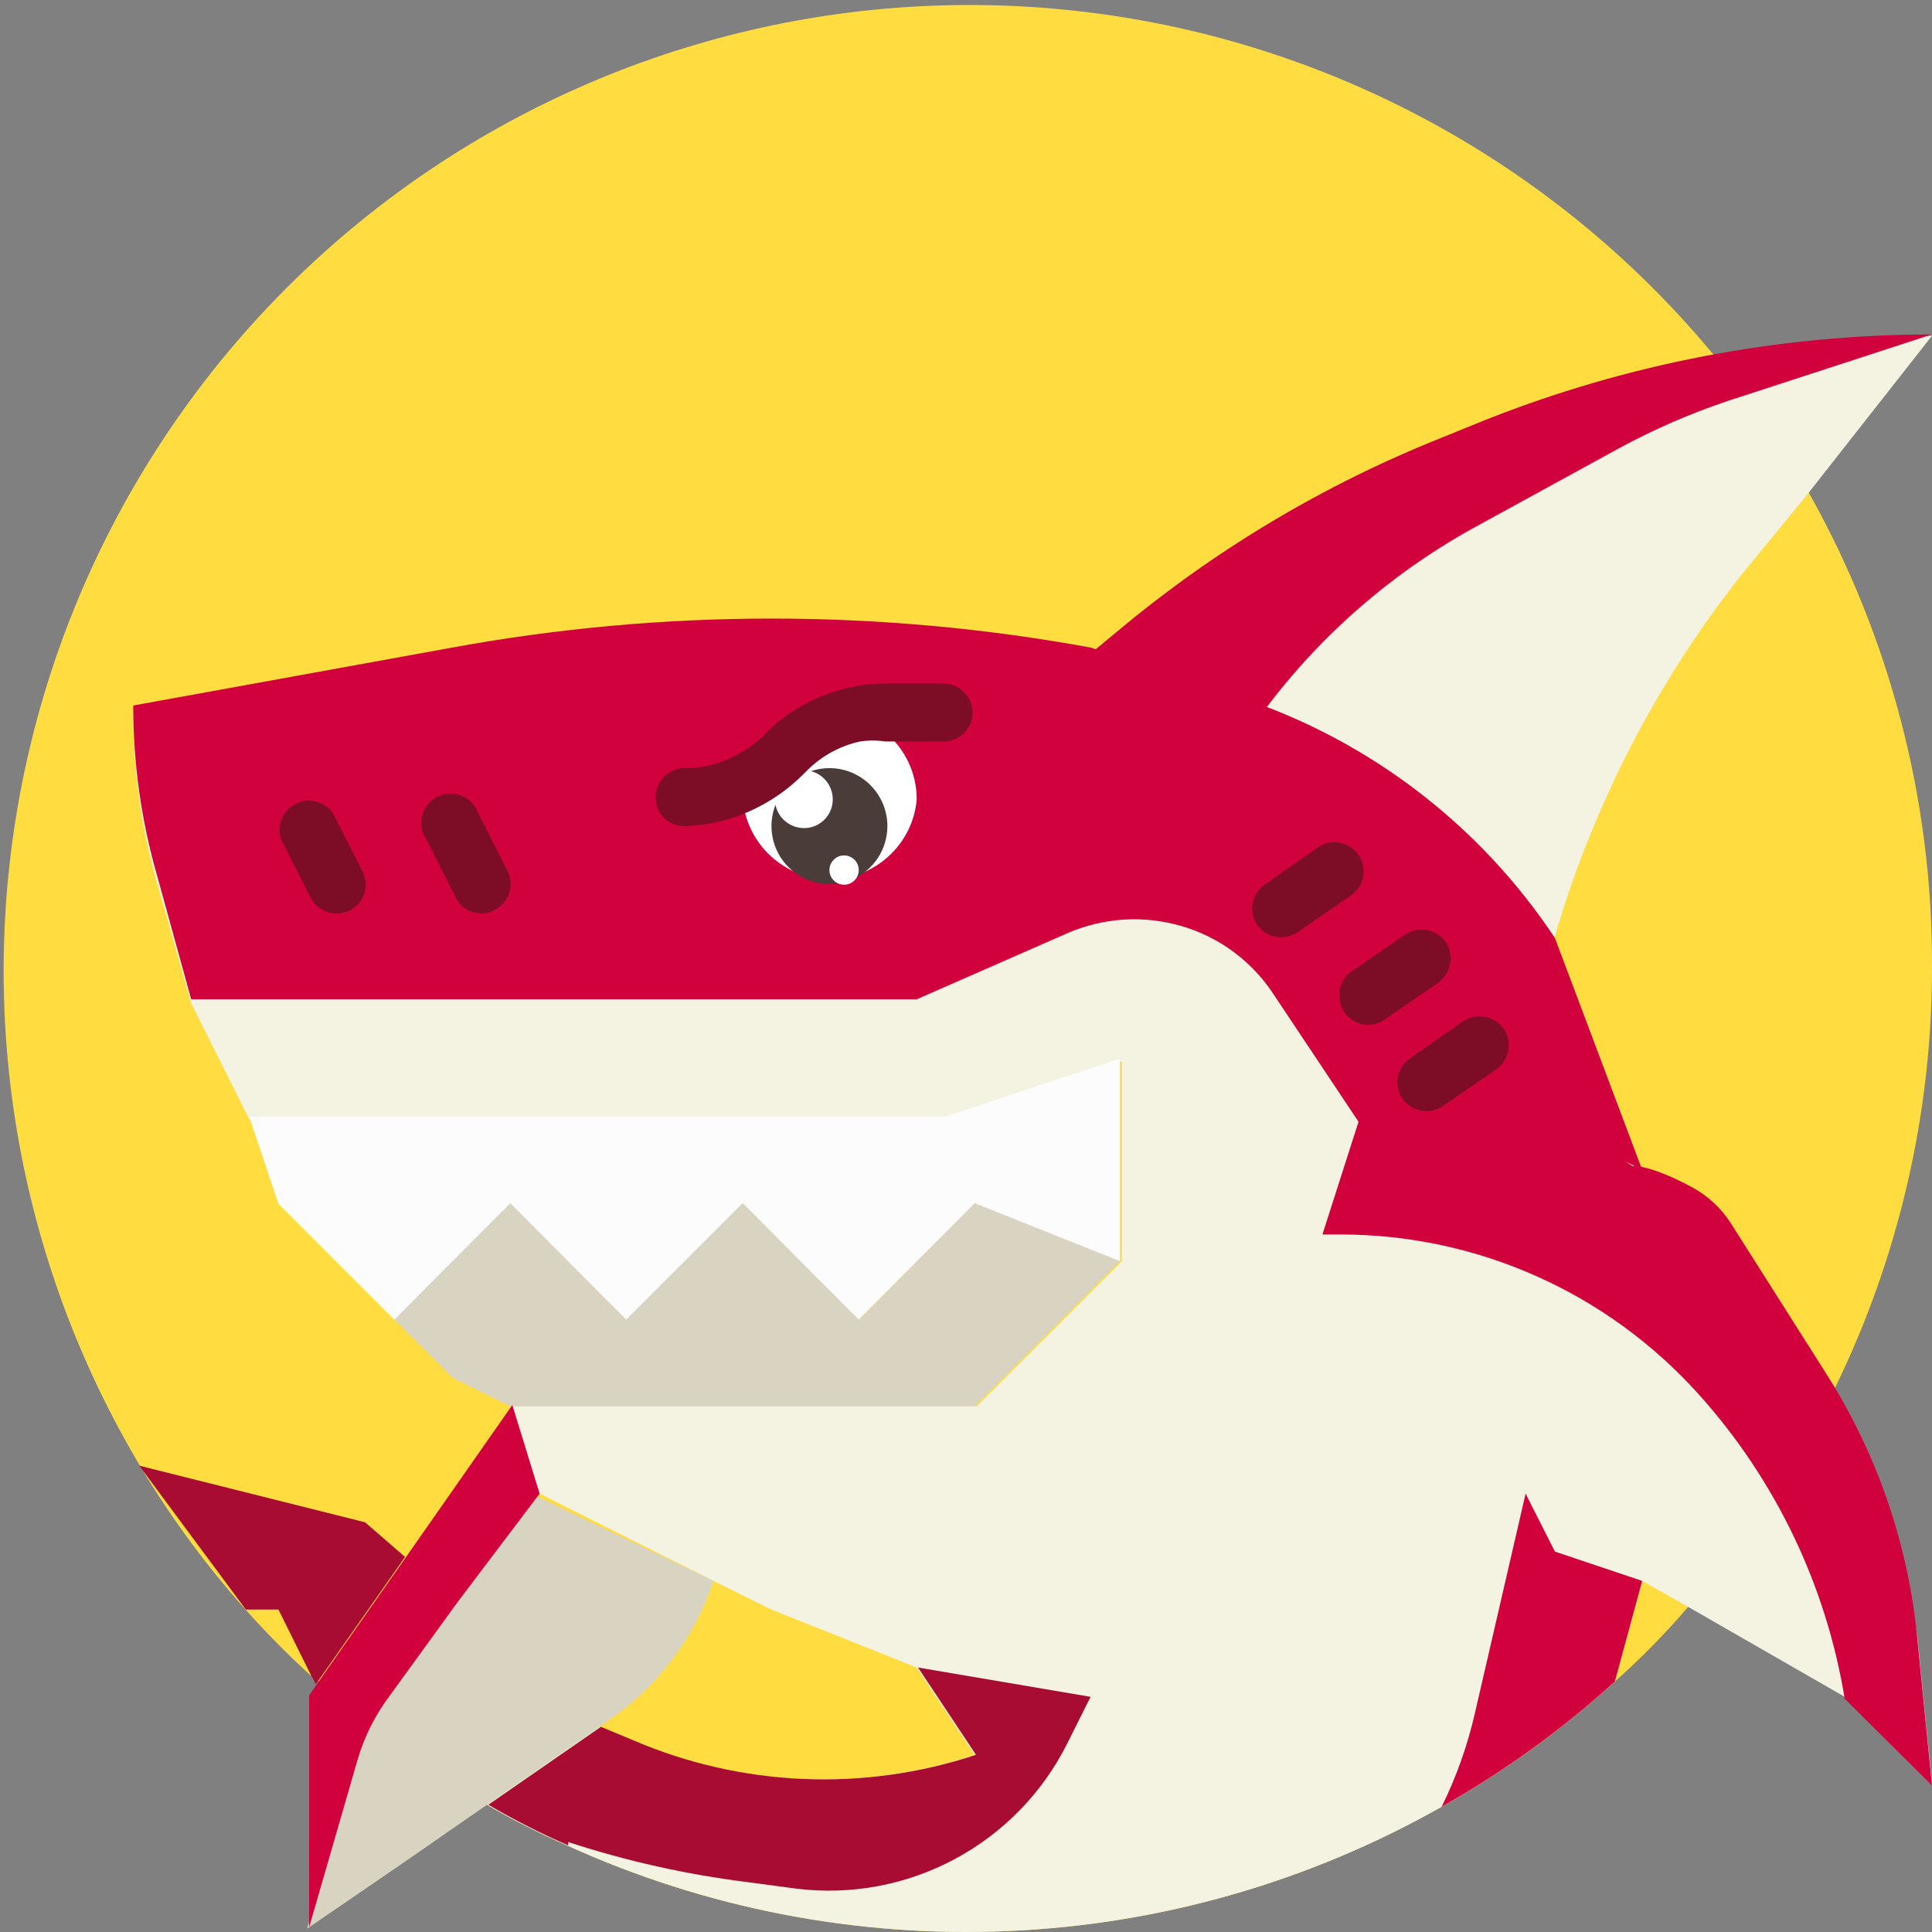
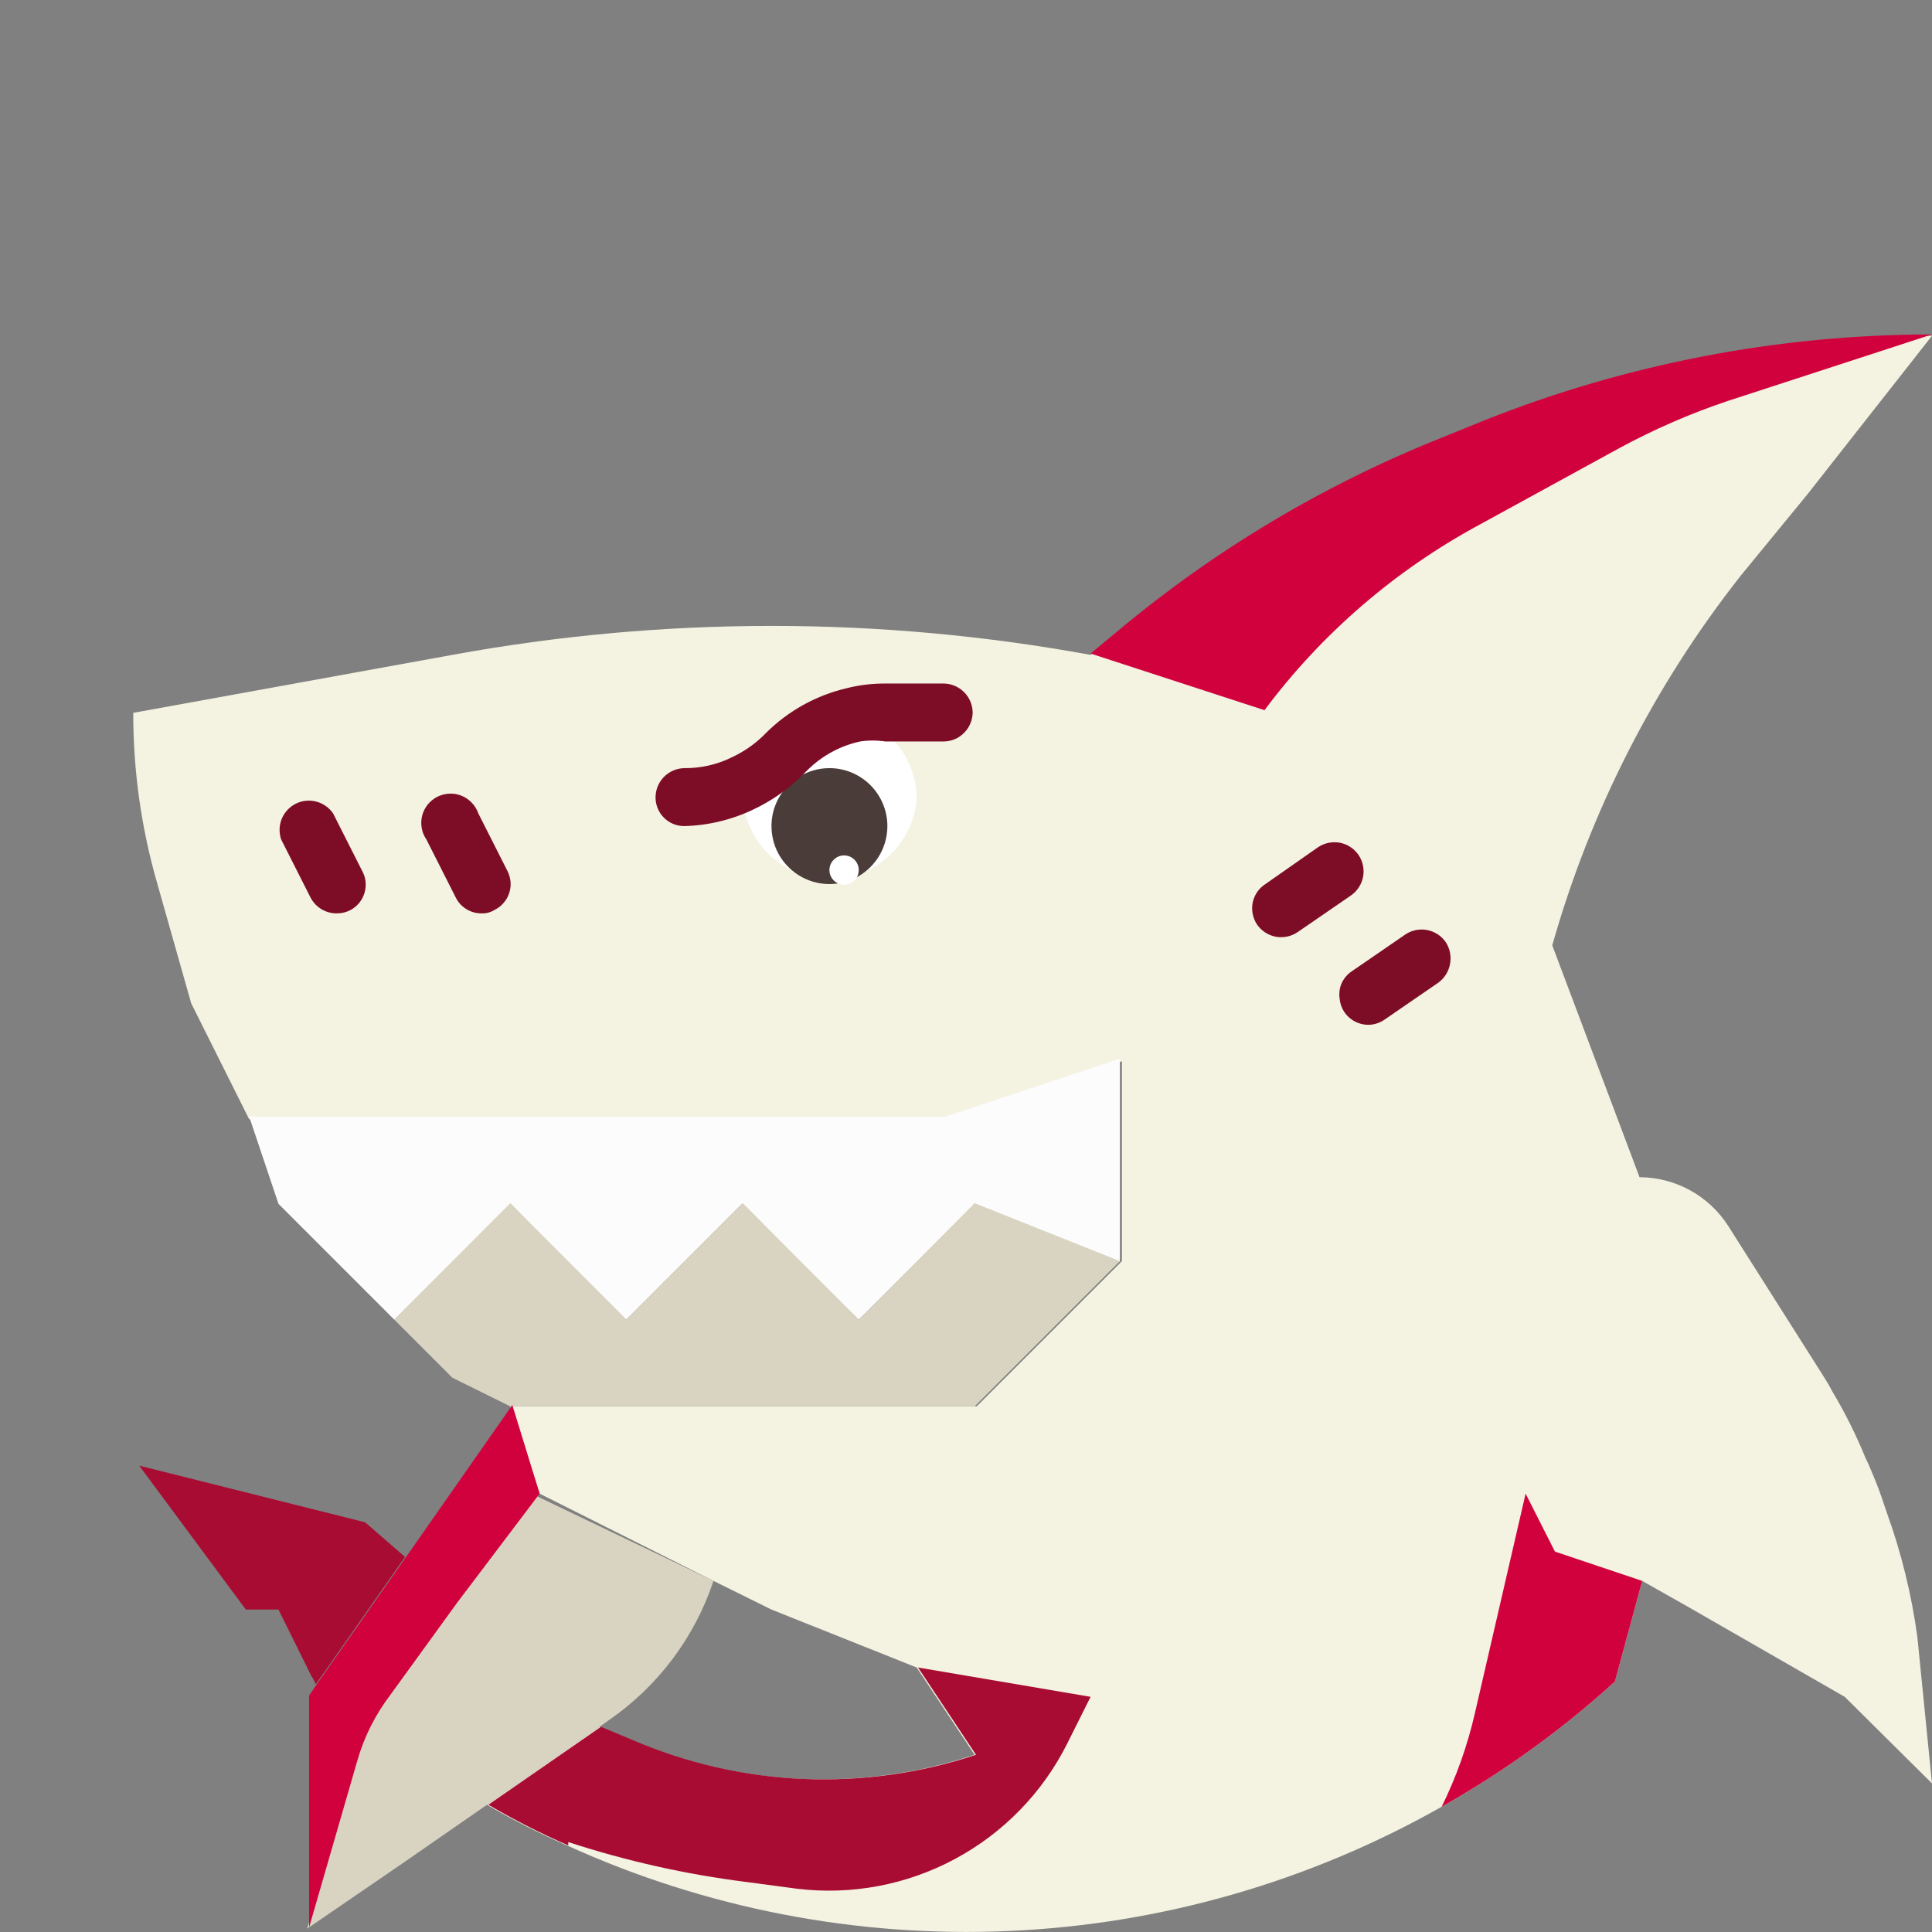
<svg xmlns="http://www.w3.org/2000/svg" width="29" height="29" viewBox="0 0 29 29" fill="none">
  <rect x="0" y="0" width="29" height="29" fill="#808080" stroke="none" />
  <g clip-path="url(#clip0)">
-     <path d="M29 14.5C29.004 16.697 28.505 18.866 27.54 20.84C26.958 22.027 26.218 23.131 25.34 24.12C24.999 24.518 24.631 24.892 24.24 25.24C23.447 25.963 22.575 26.593 21.64 27.12C19.652 28.245 17.427 28.885 15.145 28.985C12.863 29.086 10.589 28.646 8.51 27.7C8.098 27.521 7.697 27.317 7.31 27.09C6.692 26.741 6.104 26.343 5.55 25.9C5.3 25.7 5.05 25.5 4.81 25.27L4.73 25.21C4.379 24.894 4.046 24.561 3.73 24.21C3.129 23.543 2.593 22.82 2.13 22.05C0.243 18.913 -0.388 15.178 0.364 11.595C1.117 8.012 3.197 4.846 6.187 2.733C9.177 0.62 12.856 -0.283 16.485 0.204C20.113 0.691 23.423 2.533 25.75 5.36C25.92 5.56 26.08 5.77 26.23 5.98C26.576 6.442 26.89 6.926 27.17 7.43C28.377 9.59 29.008 12.025 29 14.5Z" fill="#FFDD40" />
-     <path d="M2.09 22L5.48 22.85L6.08 23.37L4.77 25.24L4.74 25.28L4.69 25.18L4.68 25.17L4.18 24.16H3.69L2.09 22Z" fill="#A80C32" />
+     <path d="M2.09 22L5.48 22.85L6.08 23.37L4.77 25.24L4.74 25.28L4.69 25.18L4.68 25.17L4.18 24.16H3.69Z" fill="#A80C32" />
    <path d="M28.78 24.57L29 26.77L27.69 25.47L25.34 24.12L24.65 23.73L24.24 25.24C23.447 25.963 22.575 26.593 21.64 27.12C19.652 28.245 17.427 28.885 15.145 28.985C12.863 29.086 10.589 28.646 8.51 27.7C8.098 27.521 7.697 27.317 7.31 27.09L9 25.92L9.48 26.12C11.112 26.821 12.944 26.899 14.63 26.34L13.76 25.03L11.58 24.16L10.71 23.73L8.1 22.42L7.66 21.11H14.66L16.84 18.93V15.93L14.22 16.8H3.74L2.87 15.06L2.36 13.26C2.12 12.428 1.999 11.566 2 10.7L6.79 9.83C9.957 9.25 13.203 9.25 16.37 9.83L16.78 9.49C18.236 8.272 19.877 7.293 21.64 6.59L22.28 6.33C22.553 6.217 22.823 6.117 23.09 6.03L23.84 5.79C24.17 5.69 24.5 5.6 24.84 5.53L25.71 5.35C25.98 5.29 26.25 5.25 26.52 5.21L27.34 5.12C27.89 5.07 28.45 5.04 29 5.04L27.13 7.42L26.13 8.64C24.832 10.287 23.871 12.172 23.3 14.19L24.61 17.67C24.875 17.671 25.135 17.739 25.368 17.866C25.6 17.994 25.797 18.177 25.94 18.4L27.36 20.64C27.41 20.72 27.46 20.8 27.5 20.88C27.692 21.2 27.859 21.534 28 21.88C28.06 22 28.11 22.13 28.16 22.25C28.21 22.37 28.27 22.55 28.32 22.7C28.539 23.305 28.693 23.932 28.78 24.57Z" fill="#F4F2E1" />
    <path d="M4.18 18.07L5.92 19.81L7.66 18.07L9.4 19.81L11.14 18.07L12.89 19.81L14.63 18.07L16.81 18.94V15.89L14.19 16.76H3.74L4.18 18.07Z" fill="#FCFCFC" />
    <path d="M7.66 21.11L6.79 20.68L5.92 19.81L7.66 18.06L9.4 19.81L11.15 18.06L12.89 19.81L14.63 18.06L16.81 18.93L14.63 21.11H7.66Z" fill="#D9D4C2" />
    <path d="M24.65 23.73L24.24 25.24C23.447 25.963 22.574 26.593 21.64 27.12C21.861 26.671 22.029 26.198 22.14 25.71L22.9 22.42L23.34 23.29L24.65 23.73Z" fill="#D1013E" />
-     <path d="M2.87 15H13.76L16.04 14C16.539 13.788 17.093 13.742 17.62 13.87C18.213 14.012 18.733 14.368 19.08 14.87L20.5 17L22.9 16.69L24.65 17.56L23.34 14.08C22.214 12.383 20.553 11.112 18.62 10.47L16.37 9.72C13.203 9.14 9.957 9.14 6.79 9.72L2 10.59C1.999 11.456 2.12 12.318 2.36 13.15L2.87 15Z" fill="#D1013E" />
    <path d="M16.37 25.47L16.02 26.17C15.651 26.908 15.062 27.513 14.336 27.903C13.609 28.294 12.779 28.45 11.96 28.35L11.21 28.25C10.3 28.136 9.402 27.935 8.53 27.65V27.7C8.118 27.521 7.718 27.317 7.33 27.09L9.02 25.92L9.5 26.12C11.132 26.821 12.964 26.899 14.65 26.34L13.78 25.03L16.37 25.47Z" fill="#A80C32" />
-     <path d="M20.5 16.5H23L24.5 17.5C24.765 17.502 25.175 17.699 25.407 17.826C25.64 17.954 25.836 18.137 25.98 18.36L27.4 20.6C28.171 21.805 28.644 23.176 28.78 24.6L29 26.8L27.69 25.5C27.411 23.794 26.648 22.204 25.49 20.92C24.813 20.169 23.987 19.567 23.063 19.156C22.14 18.744 21.141 18.531 20.13 18.53H19.85L20.5 16.5Z" fill="#D1013E" />
    <path d="M18.98 10.66C19.839 9.511 20.938 8.562 22.2 7.88L24.3 6.73C24.822 6.447 25.367 6.209 25.93 6.02L29 5.02C26.699 5.022 24.419 5.459 22.28 6.31L21.64 6.57C19.877 7.273 18.236 8.252 16.78 9.47L16.37 9.81L18.98 10.66Z" fill="#D1013E" />
    <path d="M10.71 23.73C10.427 24.578 9.876 25.312 9.14 25.82L9 25.92L7.31 27.09L6.07 27.95L4.61 28.95L5.33 26.46L5.48 25.9L5.8 25.47L6.8 24.09L8.04 22.45L10.71 23.73Z" fill="#D9D4C2" />
    <path d="M8.1 22.42L6.86 24.06L5.86 25.44C5.632 25.739 5.462 26.078 5.36 26.44L4.64 28.93V25.45L4.77 25.26L6.11 23.35L7.69 21.09L8.1 22.42Z" fill="#D1013E" />
    <path d="M5.05 13.71C4.969 13.71 4.89 13.687 4.821 13.645C4.752 13.602 4.697 13.542 4.66 13.47L4.22 12.6C4.186 12.499 4.189 12.389 4.229 12.291C4.27 12.192 4.344 12.112 4.439 12.064C4.535 12.016 4.644 12.005 4.747 12.032C4.85 12.059 4.94 12.122 5 12.21L5.44 13.08C5.475 13.146 5.492 13.22 5.489 13.295C5.486 13.37 5.464 13.443 5.425 13.506C5.386 13.57 5.33 13.622 5.264 13.658C5.199 13.694 5.125 13.711 5.05 13.71Z" fill="#7D0D26" />
    <path d="M7.23 13.71C7.149 13.711 7.069 13.689 7 13.646C6.931 13.604 6.875 13.543 6.84 13.47L6.4 12.6C6.364 12.548 6.34 12.489 6.33 12.428C6.319 12.366 6.322 12.302 6.337 12.242C6.353 12.181 6.382 12.124 6.421 12.075C6.461 12.027 6.51 11.987 6.566 11.959C6.623 11.931 6.684 11.915 6.747 11.913C6.81 11.91 6.872 11.921 6.93 11.945C6.988 11.969 7.04 12.005 7.083 12.051C7.127 12.096 7.159 12.151 7.18 12.21L7.62 13.08C7.645 13.131 7.66 13.187 7.664 13.244C7.668 13.301 7.66 13.358 7.641 13.412C7.623 13.466 7.593 13.516 7.555 13.558C7.517 13.601 7.471 13.636 7.42 13.66C7.363 13.695 7.296 13.713 7.23 13.71Z" fill="#7D0D26" />
    <path d="M18.8 13.7C18.788 13.62 18.798 13.538 18.83 13.464C18.861 13.39 18.914 13.326 18.98 13.28L19.78 12.72C19.876 12.654 19.994 12.629 20.108 12.649C20.222 12.67 20.323 12.735 20.39 12.83C20.456 12.926 20.481 13.043 20.461 13.158C20.44 13.272 20.375 13.373 20.28 13.44L19.48 13.99C19.384 14.056 19.267 14.081 19.152 14.061C19.038 14.04 18.937 13.975 18.87 13.88C18.834 13.826 18.81 13.764 18.8 13.7Z" fill="#7D0D26" />
    <path d="M20.11 15C20.096 14.92 20.105 14.838 20.137 14.763C20.169 14.689 20.222 14.625 20.29 14.58L21.09 14.03C21.185 13.964 21.303 13.939 21.417 13.959C21.532 13.98 21.633 14.045 21.7 14.14C21.763 14.236 21.787 14.354 21.766 14.467C21.746 14.581 21.683 14.682 21.59 14.75L20.79 15.3C20.729 15.344 20.657 15.372 20.583 15.38C20.508 15.388 20.432 15.376 20.363 15.345C20.295 15.315 20.235 15.267 20.19 15.207C20.146 15.146 20.118 15.075 20.11 15Z" fill="#7D0D26" />
-     <path d="M20.98 16.31C20.967 16.23 20.977 16.148 21.009 16.074C21.041 16 21.093 15.936 21.16 15.89L21.96 15.33C22.056 15.267 22.173 15.243 22.287 15.263C22.4 15.284 22.502 15.347 22.57 15.44C22.636 15.536 22.661 15.653 22.64 15.768C22.62 15.882 22.555 15.983 22.46 16.05L21.66 16.6C21.564 16.666 21.446 16.691 21.332 16.671C21.218 16.65 21.116 16.585 21.05 16.49C21.012 16.437 20.988 16.375 20.98 16.31Z" fill="#7D0D26" />
    <path d="M13.76 12C13.732 12.326 13.582 12.63 13.34 12.851C13.099 13.073 12.783 13.196 12.455 13.196C12.128 13.196 11.812 13.073 11.57 12.851C11.329 12.63 11.179 12.326 11.15 12C11.145 11.933 11.145 11.867 11.15 11.8C11.375 11.698 11.578 11.556 11.75 11.38L11.83 11.3C12.107 11.028 12.453 10.838 12.83 10.75C13.1 10.83 13.336 10.995 13.503 11.22C13.671 11.446 13.761 11.719 13.76 12Z" fill="white" />
    <path d="M13.32 12.4C13.32 12.572 13.269 12.74 13.174 12.883C13.078 13.026 12.942 13.138 12.783 13.204C12.624 13.27 12.449 13.287 12.28 13.253C12.112 13.22 11.957 13.137 11.835 13.015C11.713 12.894 11.63 12.739 11.597 12.57C11.563 12.401 11.58 12.226 11.646 12.067C11.712 11.908 11.824 11.772 11.967 11.677C12.11 11.581 12.278 11.53 12.45 11.53C12.681 11.53 12.902 11.622 13.065 11.785C13.228 11.948 13.32 12.169 13.32 12.4Z" fill="#4A3C39" />
-     <path d="M12.5 12C12.5 12.114 12.455 12.223 12.374 12.304C12.293 12.385 12.184 12.43 12.07 12.43C11.955 12.43 11.845 12.385 11.762 12.305C11.68 12.224 11.633 12.115 11.63 12C11.63 11.883 11.676 11.771 11.759 11.689C11.841 11.606 11.953 11.56 12.07 11.56C12.185 11.563 12.294 11.61 12.375 11.692C12.455 11.775 12.5 11.885 12.5 12Z" fill="white" />
    <path d="M12.89 13.06C12.89 13.118 12.867 13.174 12.826 13.216C12.784 13.257 12.729 13.28 12.67 13.28C12.612 13.28 12.556 13.257 12.515 13.216C12.473 13.174 12.45 13.118 12.45 13.06C12.45 13.002 12.473 12.946 12.515 12.905C12.556 12.863 12.612 12.84 12.67 12.84C12.729 12.84 12.784 12.863 12.826 12.905C12.867 12.946 12.89 13.002 12.89 13.06Z" fill="white" />
    <path d="M10.27 12.4C10.156 12.4 10.046 12.355 9.966 12.274C9.885 12.194 9.84 12.084 9.84 11.97C9.84 11.855 9.885 11.745 9.965 11.662C10.046 11.58 10.155 11.533 10.27 11.53C10.516 11.533 10.759 11.478 10.98 11.37C11.153 11.29 11.312 11.182 11.45 11.05L11.5 11C11.833 10.669 12.252 10.437 12.71 10.33C12.899 10.282 13.094 10.259 13.29 10.26H14.16C14.275 10.26 14.385 10.305 14.467 10.385C14.55 10.466 14.597 10.575 14.6 10.69C14.6 10.807 14.553 10.919 14.471 11.001C14.389 11.084 14.277 11.13 14.16 11.13H13.29C13.164 11.111 13.036 11.111 12.91 11.13C12.611 11.195 12.337 11.345 12.12 11.56L12.04 11.64C11.827 11.85 11.58 12.022 11.31 12.15C10.985 12.305 10.63 12.391 10.27 12.4Z" fill="#7D0D26" />
  </g>
  <defs>
    <clipPath id="clip0">
      <rect width="29" height="29" fill="white" />
    </clipPath>
  </defs>
</svg>